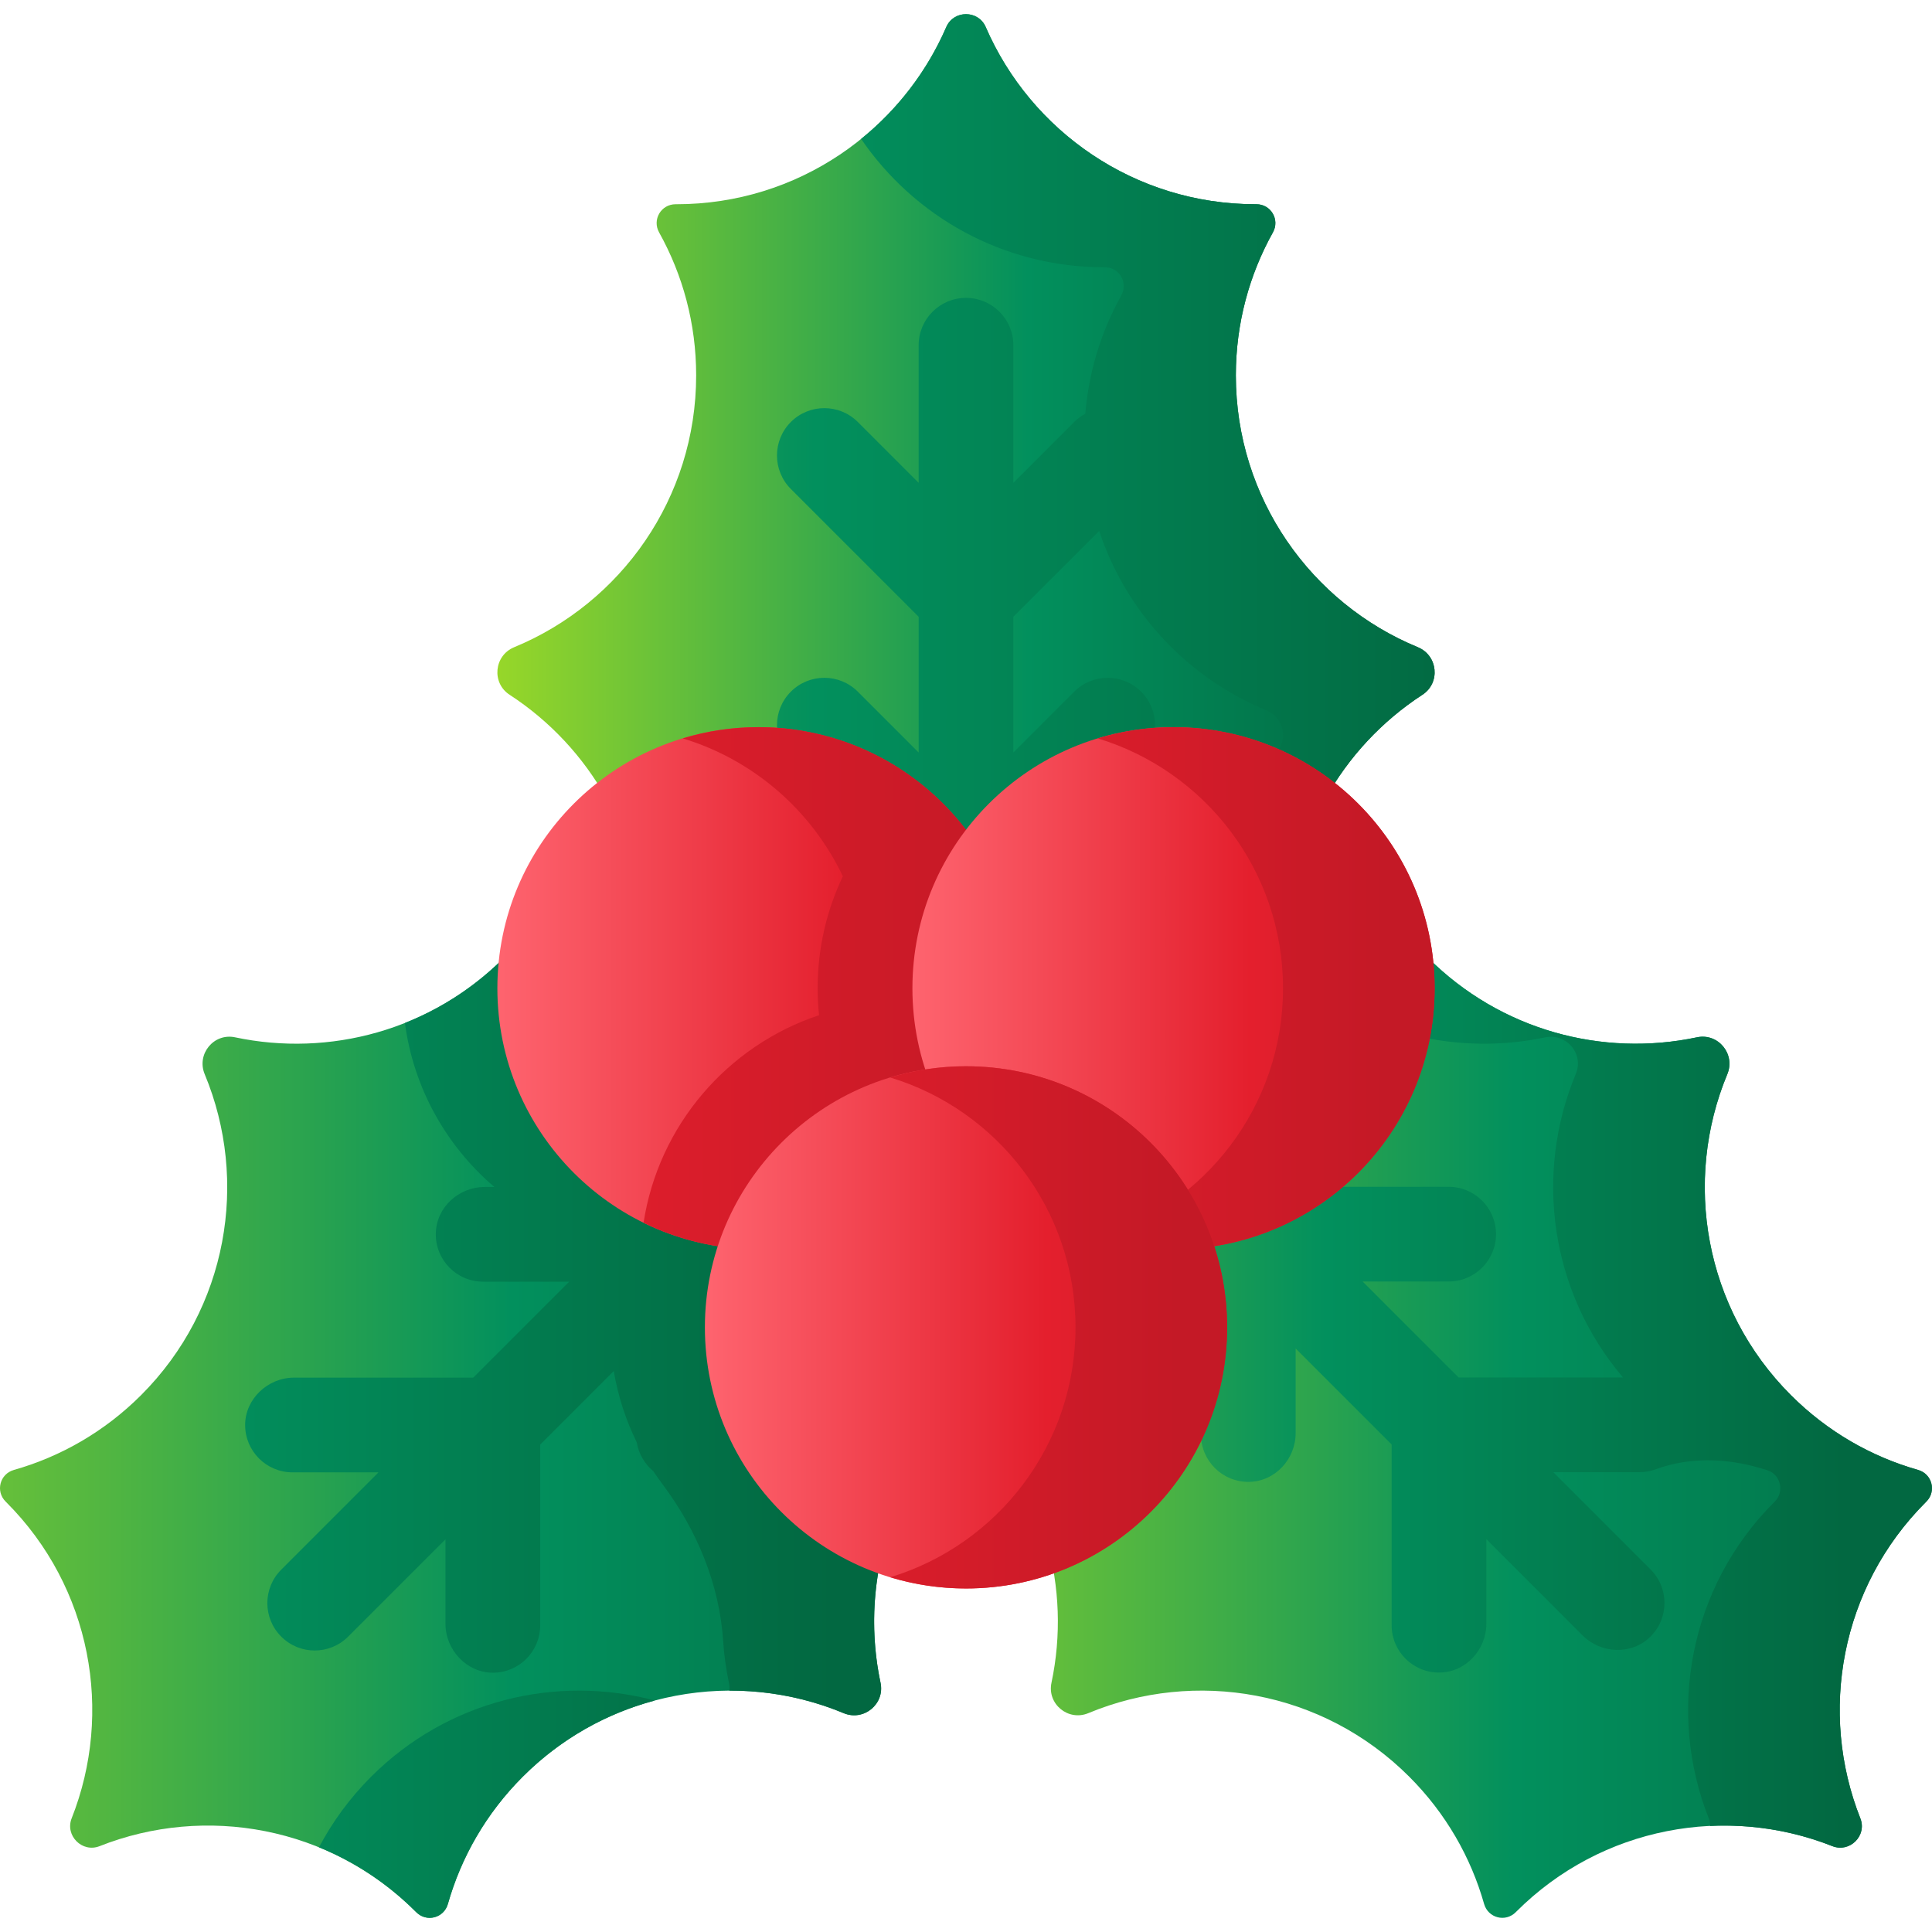
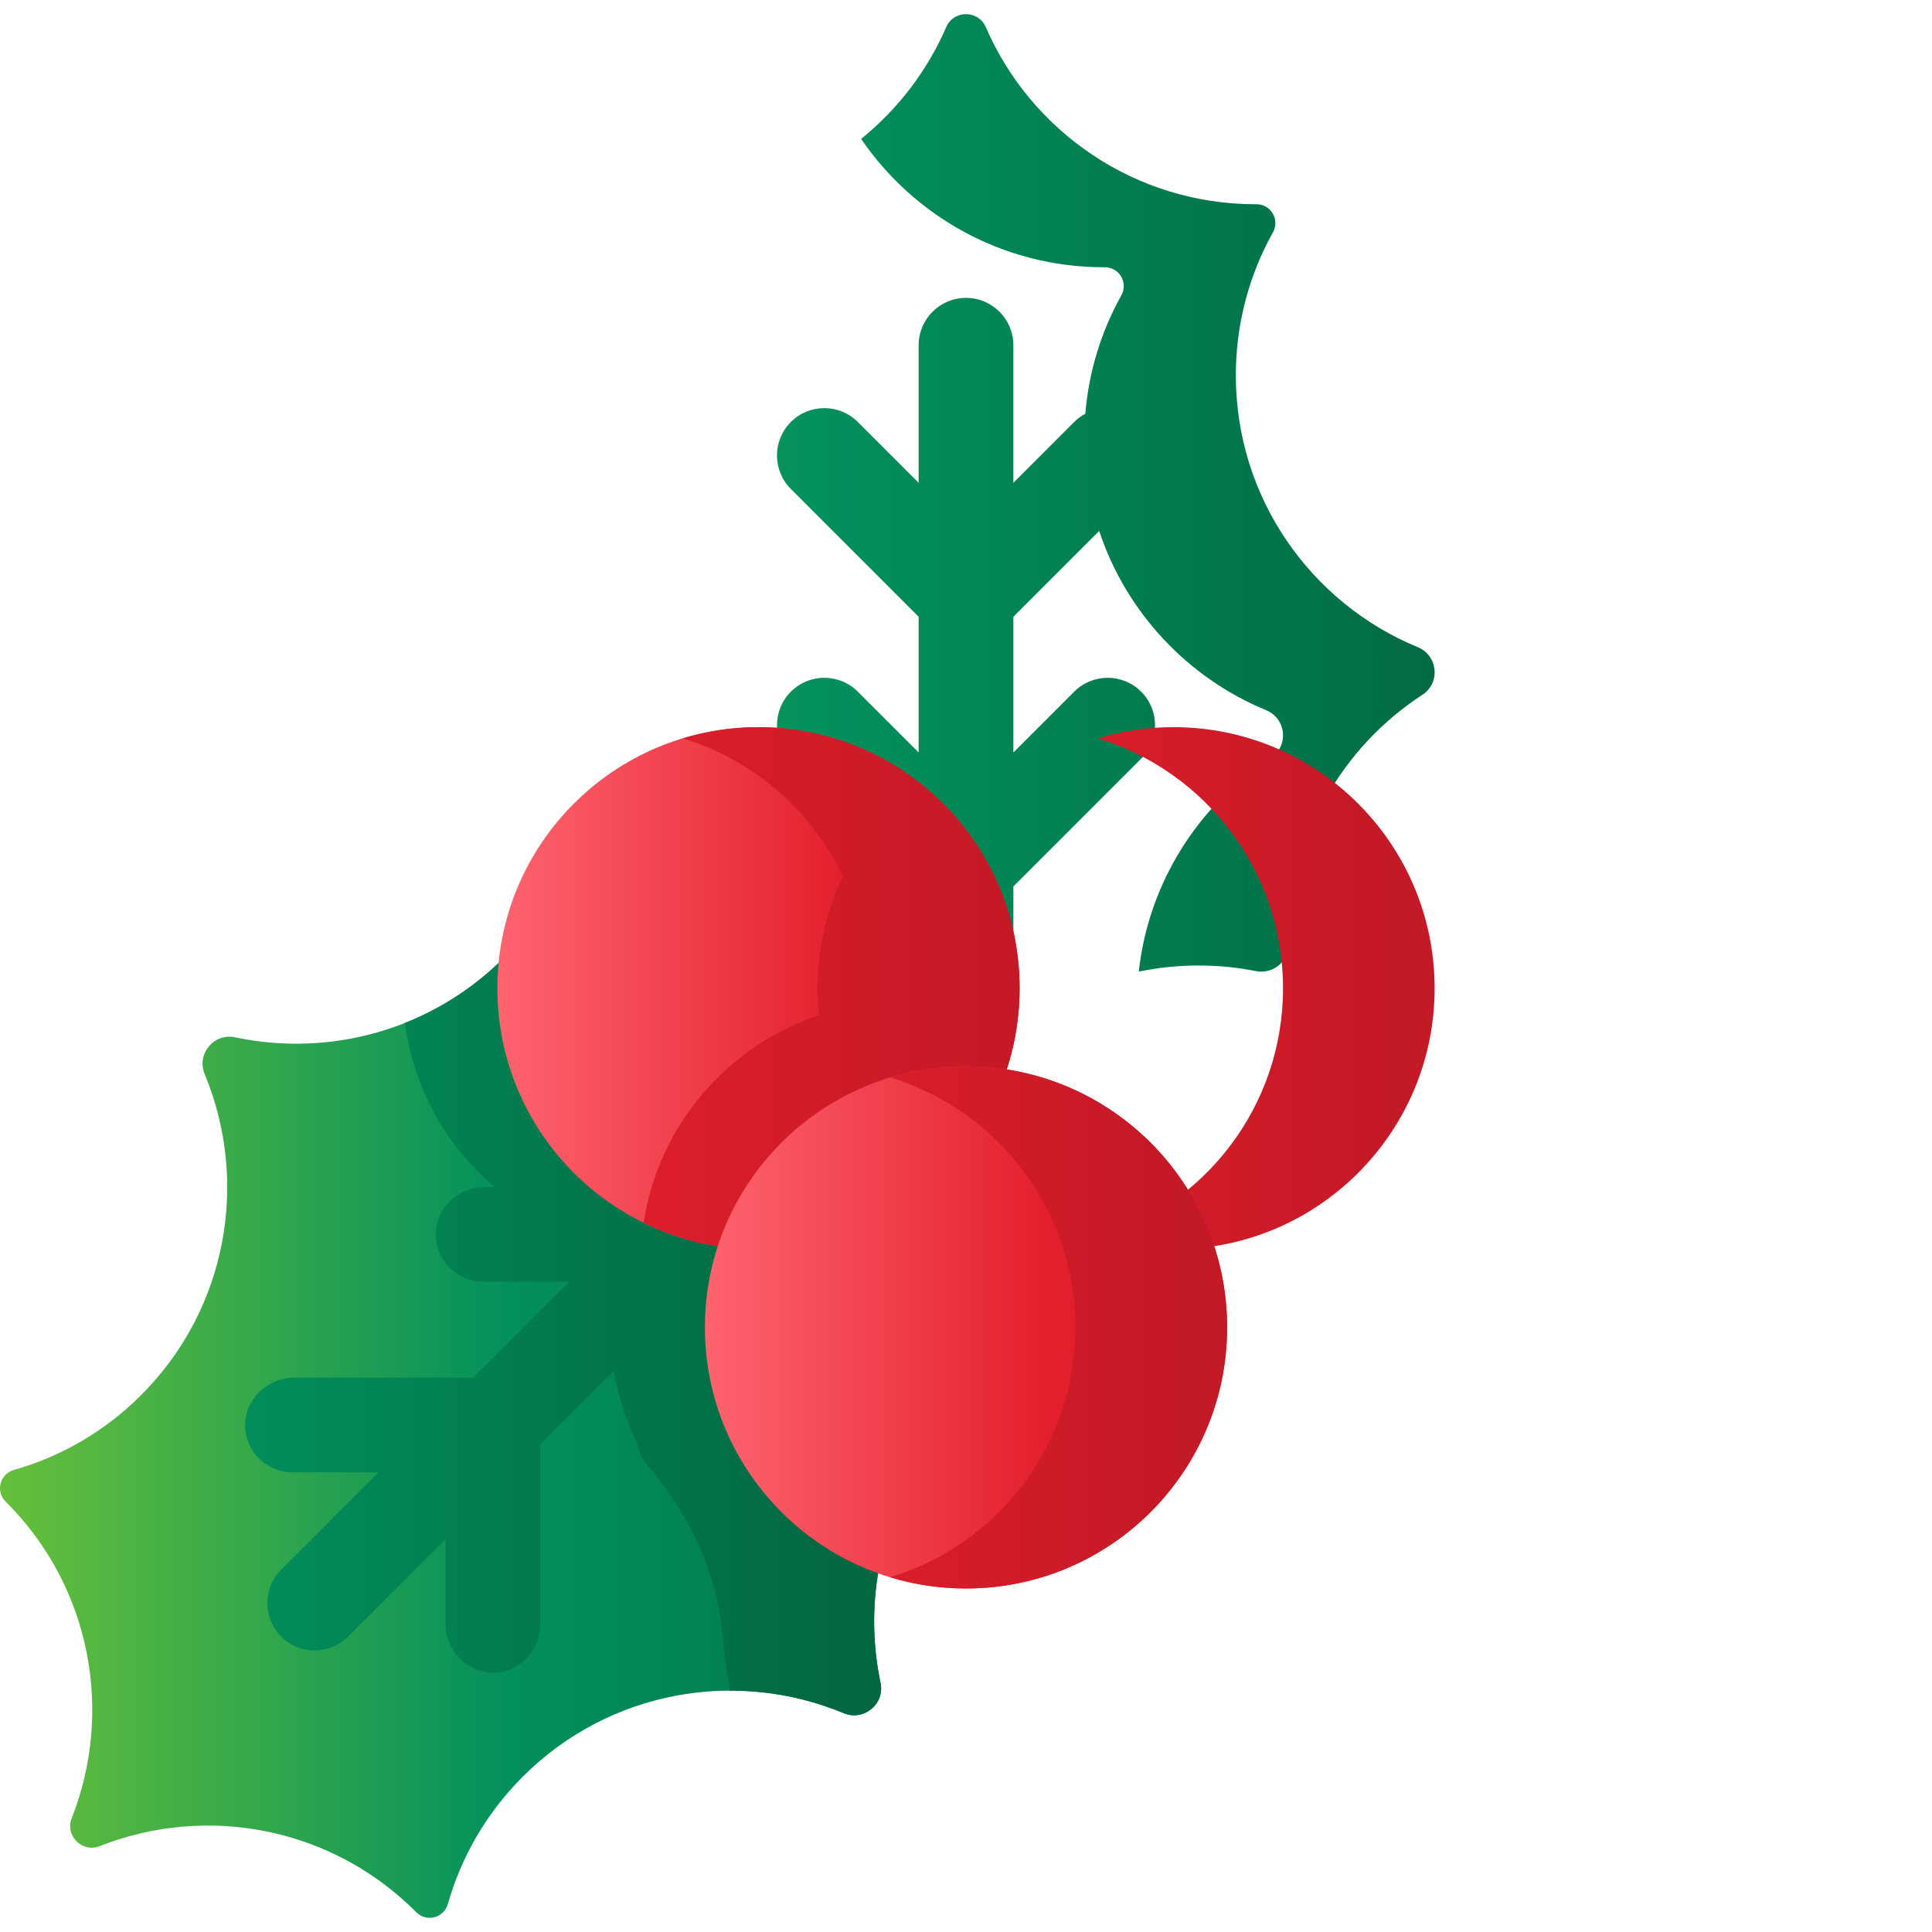
<svg xmlns="http://www.w3.org/2000/svg" xmlns:xlink="http://www.w3.org/1999/xlink" version="1.1" width="512" height="512" x="0" y="0" viewBox="0 0 510 510" style="enable-background:new 0 0 512 512" xml:space="preserve" class="hovered-paths">
  <g>
    <linearGradient id="lg1">
      <stop offset="0" stop-color="#97d729" />
      <stop offset=".565" stop-color="#02905d" />
      <stop offset=".996" stop-color="#026841" />
    </linearGradient>
    <linearGradient id="SVGID_1_" gradientUnits="userSpaceOnUse" x1="131.295" x2="378.705" xlink:href="#lg1" y1="142.004" y2="142.004" />
    <linearGradient id="SVGID_2_" gradientUnits="userSpaceOnUse" x1="-16" x2="393.122" xlink:href="#lg1" y1="142.004" y2="142.004" />
    <linearGradient id="SVGID_3_" gradientUnits="userSpaceOnUse" x1="210" x2="546.006" xlink:href="#lg1" y1="378.184" y2="378.184" />
    <linearGradient id="SVGID_4_" gradientUnits="userSpaceOnUse" x1="170.667" x2="488.309" xlink:href="#lg1" y1="368.924" y2="368.924" />
    <linearGradient id="SVGID_5_" gradientUnits="userSpaceOnUse" x1="-66" x2="290.099" xlink:href="#lg1" y1="378.184" y2="378.184" />
    <linearGradient id="SVGID_6_" gradientUnits="userSpaceOnUse" x1="-167.333" x2="221.628" xlink:href="#lg1" y1="476.273" y2="476.273" />
    <linearGradient id="SVGID_7_" gradientUnits="userSpaceOnUse" x1="-167.333" x2="221.628" xlink:href="#lg1" y1="351.451" y2="351.451" />
    <linearGradient id="lg2">
      <stop offset="0" stop-color="#fe646f" />
      <stop offset=".521" stop-color="#e41f2d" />
      <stop offset="1" stop-color="#c41926" />
    </linearGradient>
    <linearGradient id="SVGID_8_" gradientUnits="userSpaceOnUse" x1="131.295" x2="308.009" xlink:href="#lg2" y1="260.877" y2="260.877" />
    <linearGradient id="SVGID_9_" gradientUnits="userSpaceOnUse" x1="1" x2="267.511" xlink:href="#lg2" y1="260.879" y2="260.879" />
    <linearGradient id="SVGID_10_" gradientUnits="userSpaceOnUse" x1="240.854" x2="412.005" xlink:href="#lg2" y1="260.877" y2="260.877" />
    <linearGradient id="SVGID_11_" gradientUnits="userSpaceOnUse" x1="121" x2="366.018" xlink:href="#lg2" y1="260.877" y2="260.877" />
    <linearGradient id="SVGID_12_" gradientUnits="userSpaceOnUse" x1="186.075" x2="359.005" xlink:href="#lg2" y1="350.39" y2="350.39" />
    <linearGradient id="SVGID_13_" gradientUnits="userSpaceOnUse" x1="66.22" x2="311.238" xlink:href="#lg2" y1="350.39" y2="350.39" />
    <g>
      <g>
-         <path d="m134.523 183.401c21.273 13.839 35.346 37.83 35.346 65.096 0 .247-.001.494-.003.74-.043 4.573 4.105 8 8.591 7.111 4.901-.971 9.969-1.48 15.157-1.48 21.404 0 40.791 8.671 54.828 22.687 3.63 3.624 9.488 3.624 13.117 0 14.037-14.016 33.424-22.687 54.828-22.687 5.188 0 10.256.509 15.157 1.48 4.486.889 8.633-2.538 8.591-7.11-.002-.246-.003-.493-.003-.74 0-27.266 14.074-51.256 35.346-65.096 4.816-3.133 4.104-10.365-1.208-12.555-28.19-11.622-48.038-39.376-48.038-71.763 0-13.695 3.551-26.56 9.78-37.729 1.879-3.368-.517-7.453-4.373-7.443-.065 0-.13 0-.195 0-31.91 0-59.323-19.264-71.241-46.792-1.954-4.513-8.452-4.513-10.406 0-11.918 27.529-39.331 46.792-71.241 46.792-.065 0-.13 0-.195 0-3.856-.01-6.252 4.075-4.373 7.443 6.23 11.169 9.78 24.034 9.78 37.729 0 32.387-19.847 60.141-48.038 71.763-5.312 2.19-6.023 9.421-1.207 12.554z" fill="url(#SVGID_1_)" data-original="url(#SVGID_1_)" />
        <path d="m374.27 170.847c-28.19-11.622-48.038-39.375-48.038-71.763 0-13.695 3.551-26.56 9.78-37.729 1.879-3.368-.517-7.453-4.373-7.443-.065 0-.13 0-.195 0-31.91 0-59.323-19.264-71.241-46.792-1.954-4.513-8.452-4.513-10.406 0-5.018 11.591-12.791 21.707-22.481 29.546 13.972 20.452 37.469 33.883 64.108 33.883h.195c3.856-.01 6.252 4.075 4.373 7.443-5.234 9.383-8.567 19.967-9.502 31.23-1.052.565-2.043 1.287-2.931 2.175l-16.059 16.06v-36.323c0-6.904-5.596-12.5-12.5-12.5s-12.5 5.596-12.5 12.5v36.323l-16.059-16.059c-4.882-4.882-12.796-4.882-17.678 0-4.882 4.882-4.882 12.796 0 17.678l33.737 33.737v35.829l-16.059-16.059c-4.882-4.882-12.796-4.882-17.678 0-4.882 4.882-4.882 12.796 0 17.678l33.737 33.737v38.219c2.069 1.681 4.057 3.457 5.941 5.339 3.63 3.624 9.488 3.624 13.117 0 1.884-1.882 3.872-3.658 5.942-5.339v-38.218l33.737-33.736c4.882-4.882 4.882-12.796 0-17.678s-12.796-4.882-17.678 0l-16.059 16.056v-35.829l22.653-22.653c7.118 21.459 23.34 38.767 44.096 47.325 5.312 2.19 6.024 9.421 1.208 12.555-18.99 12.354-32.233 32.8-34.859 56.441 5.099-1.054 10.378-1.612 15.789-1.612 5.188 0 10.256.509 15.157 1.48 4.486.889 8.634-2.538 8.591-7.11-.002-.246-.003-.493-.003-.74 0-27.266 14.074-51.256 35.346-65.096 4.815-3.134 4.104-10.365-1.208-12.555z" fill="url(#SVGID_2_)" data-original="url(#SVGID_2_)" />
      </g>
-       <path d="m447.943 273.825c-24.828 5.256-51.743-1.756-71.023-21.036-.175-.175-.348-.35-.521-.526-3.203-3.264-8.559-2.754-11.103 1.047-2.779 4.153-6.003 8.096-9.671 11.764-15.135 15.135-34.975 22.712-54.811 22.728-5.129.004-9.271 4.146-9.275 9.275-.015 19.837-7.593 39.676-22.728 54.811-3.668 3.668-7.612 6.892-11.764 9.671-3.8 2.543-4.31 7.899-1.047 11.102.176.173.351.346.526.521 19.28 19.28 26.292 46.195 21.036 71.023-1.19 5.621 4.427 10.231 9.731 8.024 28.152-11.716 61.811-6.125 84.712 16.776 9.684 9.684 16.27 21.291 19.762 33.594 1.053 3.71 5.635 4.904 8.355 2.171.046-.046.092-.092.138-.138 22.563-22.563 55.569-28.326 83.462-17.288 4.573 1.81 9.168-2.785 7.358-7.358-11.039-27.893-5.276-60.899 17.288-83.462.046-.046.092-.092.138-.138 2.734-2.72 1.539-7.302-2.171-8.355-12.303-3.493-23.91-10.079-33.594-19.762-22.901-22.901-28.492-56.56-16.776-84.712 2.209-5.305-2.401-10.922-8.022-9.732z" fill="url(#SVGID_3_)" data-original="url(#SVGID_3_)" />
-       <path d="m506.322 388.027c-12.297-3.494-23.899-10.078-33.58-19.758-22.901-22.901-28.492-56.56-16.776-84.711 2.208-5.305-2.403-10.922-8.024-9.732-24.828 5.256-51.743-1.756-71.023-21.036-.175-.175-.349-.351-.521-.527-3.207-3.27-8.574-2.724-11.124 1.081-2.774 4.14-5.99 8.073-9.649 11.731-.336.336-.688.649-1.029.978 16.414 8.962 35.383 11.559 53.273 7.784 5.593-1.18 10.325 4.34 8.121 9.614-11.002 26.326-6.85 57.489 12.45 80.171h-43.405l-25.335-25.335h22.711c6.904 0 12.5-5.596 12.5-12.5 0-6.904-5.597-12.5-12.5-12.5h-47.711l-25.911-25.911c-2.652.275-5.313.424-7.976.426-5.093.004-9.272 4.182-9.275 9.275-.002 2.663-.152 5.325-.426 7.977l25.911 25.911v47.711c0 6.982 5.723 12.626 12.734 12.498 6.881-.126 12.266-6.03 12.266-12.913v-22.296l25.335 25.335v47.711c0 6.982 5.723 12.626 12.734 12.498 6.882-.126 12.266-6.03 12.266-12.913v-22.296l25.391 25.391c4.867 4.867 12.849 5.234 17.804.457 5.048-4.867 5.104-12.905.167-17.842l-25.684-25.684h22.71c1.515 0 2.967-.27 4.309-.764 8.971-3.302 18.819-2.977 27.968-.206.436.132.872.26 1.31.384 3.673 1.042 4.859 5.658 2.153 8.35-.046.046-.092.092-.138.138-22.563 22.563-28.326 55.569-17.288 83.462.269.678.381 1.354.389 2.012 10.913-.515 21.913 1.255 32.217 5.324 4.604 1.818 9.241-2.721 7.419-7.324-11.045-27.895-5.284-60.908 17.283-83.474l.138-.138c2.718-2.702 1.502-7.312-2.184-8.359z" fill="url(#SVGID_4_)" data-original="url(#SVGID_4_)" />
      <path d="m62.057 273.825c24.828 5.256 51.743-1.756 71.023-21.036.175-.175.348-.35.521-.526 3.203-3.264 8.559-2.754 11.103 1.047 2.779 4.153 6.003 8.096 9.671 11.764 15.135 15.135 34.975 22.712 54.811 22.728 5.129.004 9.271 4.146 9.275 9.275.015 19.837 7.593 39.676 22.727 54.811 3.668 3.668 7.612 6.892 11.764 9.671 3.8 2.543 4.31 7.899 1.047 11.102-.176.173-.351.346-.526.521-19.28 19.28-26.292 46.195-21.036 71.023 1.19 5.621-4.427 10.231-9.731 8.024-28.152-11.716-61.811-6.125-84.712 16.776-9.684 9.684-16.27 21.291-19.762 33.594-1.053 3.71-5.635 4.904-8.355 2.171-.046-.046-.092-.092-.138-.138-22.563-22.563-55.569-28.326-83.462-17.288-4.573 1.81-9.168-2.785-7.358-7.358 11.039-27.893 5.276-60.899-17.288-83.462-.046-.046-.092-.092-.138-.138-2.734-2.72-1.539-7.302 2.171-8.355 12.303-3.493 23.91-10.079 33.594-19.762 22.901-22.901 28.492-56.56 16.776-84.712-2.208-5.305 2.402-10.922 8.023-9.732z" fill="url(#SVGID_5_)" data-original="url(#SVGID_5_)" />
      <g>
-         <path d="m97.97 469.004c-5.64 5.64-10.23 11.93-13.76 18.64 9.29 3.79 17.99 9.45 25.53 16.99.04.04.09.09.14.14 2.72 2.73 7.3 1.54 8.35-2.17 3.49-12.31 10.08-23.91 19.76-33.6 10.01-10.01 22.08-16.71 34.85-20.11-25.86-6.88-54.58-.17-74.87 20.11z" fill="url(#SVGID_6_)" data-original="url(#SVGID_6_)" />
+         <path d="m97.97 469.004z" fill="url(#SVGID_6_)" data-original="url(#SVGID_6_)" />
        <path d="m252.95 361.564c-4.15-2.78-8.09-6.01-11.76-9.68-13.1-13.1-20.54-29.72-22.31-46.82-.28-2.65-.42-5.32-.42-7.99 0-5.12-4.15-9.27-9.27-9.27-2.67 0-5.34-.14-7.99-.42-17.1-1.77-33.73-9.21-46.83-22.31-3.66-3.67-6.89-7.61-9.67-11.76-2.54-3.8-7.9-4.31-11.1-1.05-.17.18-.34.35-.52.53-5.38 5.38-11.36 9.81-17.72 13.27-2.76 1.51-5.58 2.83-8.47 3.98 2.29 17.27 10.98 32.52 23.61 43.29h-2.543c-6.88 0-12.784 5.379-12.915 12.258-.133 7.011 5.517 12.742 12.498 12.742h22.71l-25.33 25.33h-47.335c-6.868 0-12.865 5.614-12.875 12.481-.005 3.457 1.396 6.594 3.66 8.859 2.27 2.26 5.39 3.66 8.84 3.66h22.71l-25.68 25.69c-4.89 4.88-4.89 12.79 0 17.67 4.88 4.89 12.79 4.89 17.67 0l25.69-25.68v22.336c0 6.868 5.614 12.865 12.482 12.874 3.457.005 6.594-1.396 8.858-3.66 2.26-2.26 3.66-5.39 3.66-8.84v-47.71l19.42-19.43c1.12 6.64 3.19 12.97 6.07 18.82.5 3.05 2.09 5.73 4.37 7.62.769 1.164 1.572 2.304 2.408 3.417 9.085 12.098 15.034 26.349 16.034 41.445.244 3.687.75 7.36 1.518 10.988.15.71.19 1.41.13 2.08 10.26-.04 20.53 1.94 30.16 5.95 5.3 2.2 10.92-2.41 9.73-8.03-1.73-8.19-2.13-16.6-1.2-24.9 1.9-16.85 9.31-33.2 22.23-46.12.18-.18.35-.35.53-.52 3.26-3.21 2.75-8.56-1.05-11.1z" fill="url(#SVGID_7_)" data-original="url(#SVGID_7_)" />
      </g>
      <circle cx="200.22" cy="260.877" fill="url(#SVGID_8_)" r="68.926" data-original="url(#SVGID_8_)" />
      <path d="m269.15 260.874c0 3.61-.28 7.16-.81 10.62-2.75 17.75-12.27 33.27-25.84 43.83-11.67 9.08-26.34 14.48-42.28 14.48-6.96 0-13.68-1.03-20.01-2.95-3.58-1.08-7.03-2.44-10.33-4.07 3.97-25.74 22.18-46.77 46.33-54.8-.25-2.34-.37-4.71-.37-7.11 0-10.58 2.38-20.59 6.65-29.55-8.26-17.38-23.59-30.76-42.28-36.41 6.33-1.93 13.05-2.96 20.01-2.96 15.94 0 30.61 5.41 42.28 14.48 16.22 12.61 26.65 32.31 26.65 54.44z" fill="url(#SVGID_9_)" data-original="url(#SVGID_9_)" />
-       <circle cx="309.78" cy="260.877" fill="url(#SVGID_10_)" r="68.926" data-original="url(#SVGID_10_)" />
      <path d="m309.78 191.951c-6.961 0-13.676 1.042-20.01 2.961 28.306 8.576 48.916 34.859 48.916 65.965s-20.61 57.389-48.916 65.965c6.334 1.919 13.049 2.961 20.01 2.961 38.066 0 68.926-30.859 68.926-68.926s-30.86-68.926-68.926-68.926z" fill="url(#SVGID_11_)" data-original="url(#SVGID_11_)" />
      <circle cx="255" cy="350.39" fill="url(#SVGID_12_)" r="68.926" data-original="url(#SVGID_12_)" />
      <path d="m255 281.465c-6.961 0-13.676 1.042-20.01 2.961 28.306 8.576 48.916 34.859 48.916 65.965s-20.61 57.389-48.916 65.965c6.334 1.919 13.049 2.961 20.01 2.961 38.066 0 68.926-30.859 68.926-68.926s-30.86-68.926-68.926-68.926z" fill="url(#SVGID_13_)" data-original="url(#SVGID_13_)" />
    </g>
  </g>
</svg>